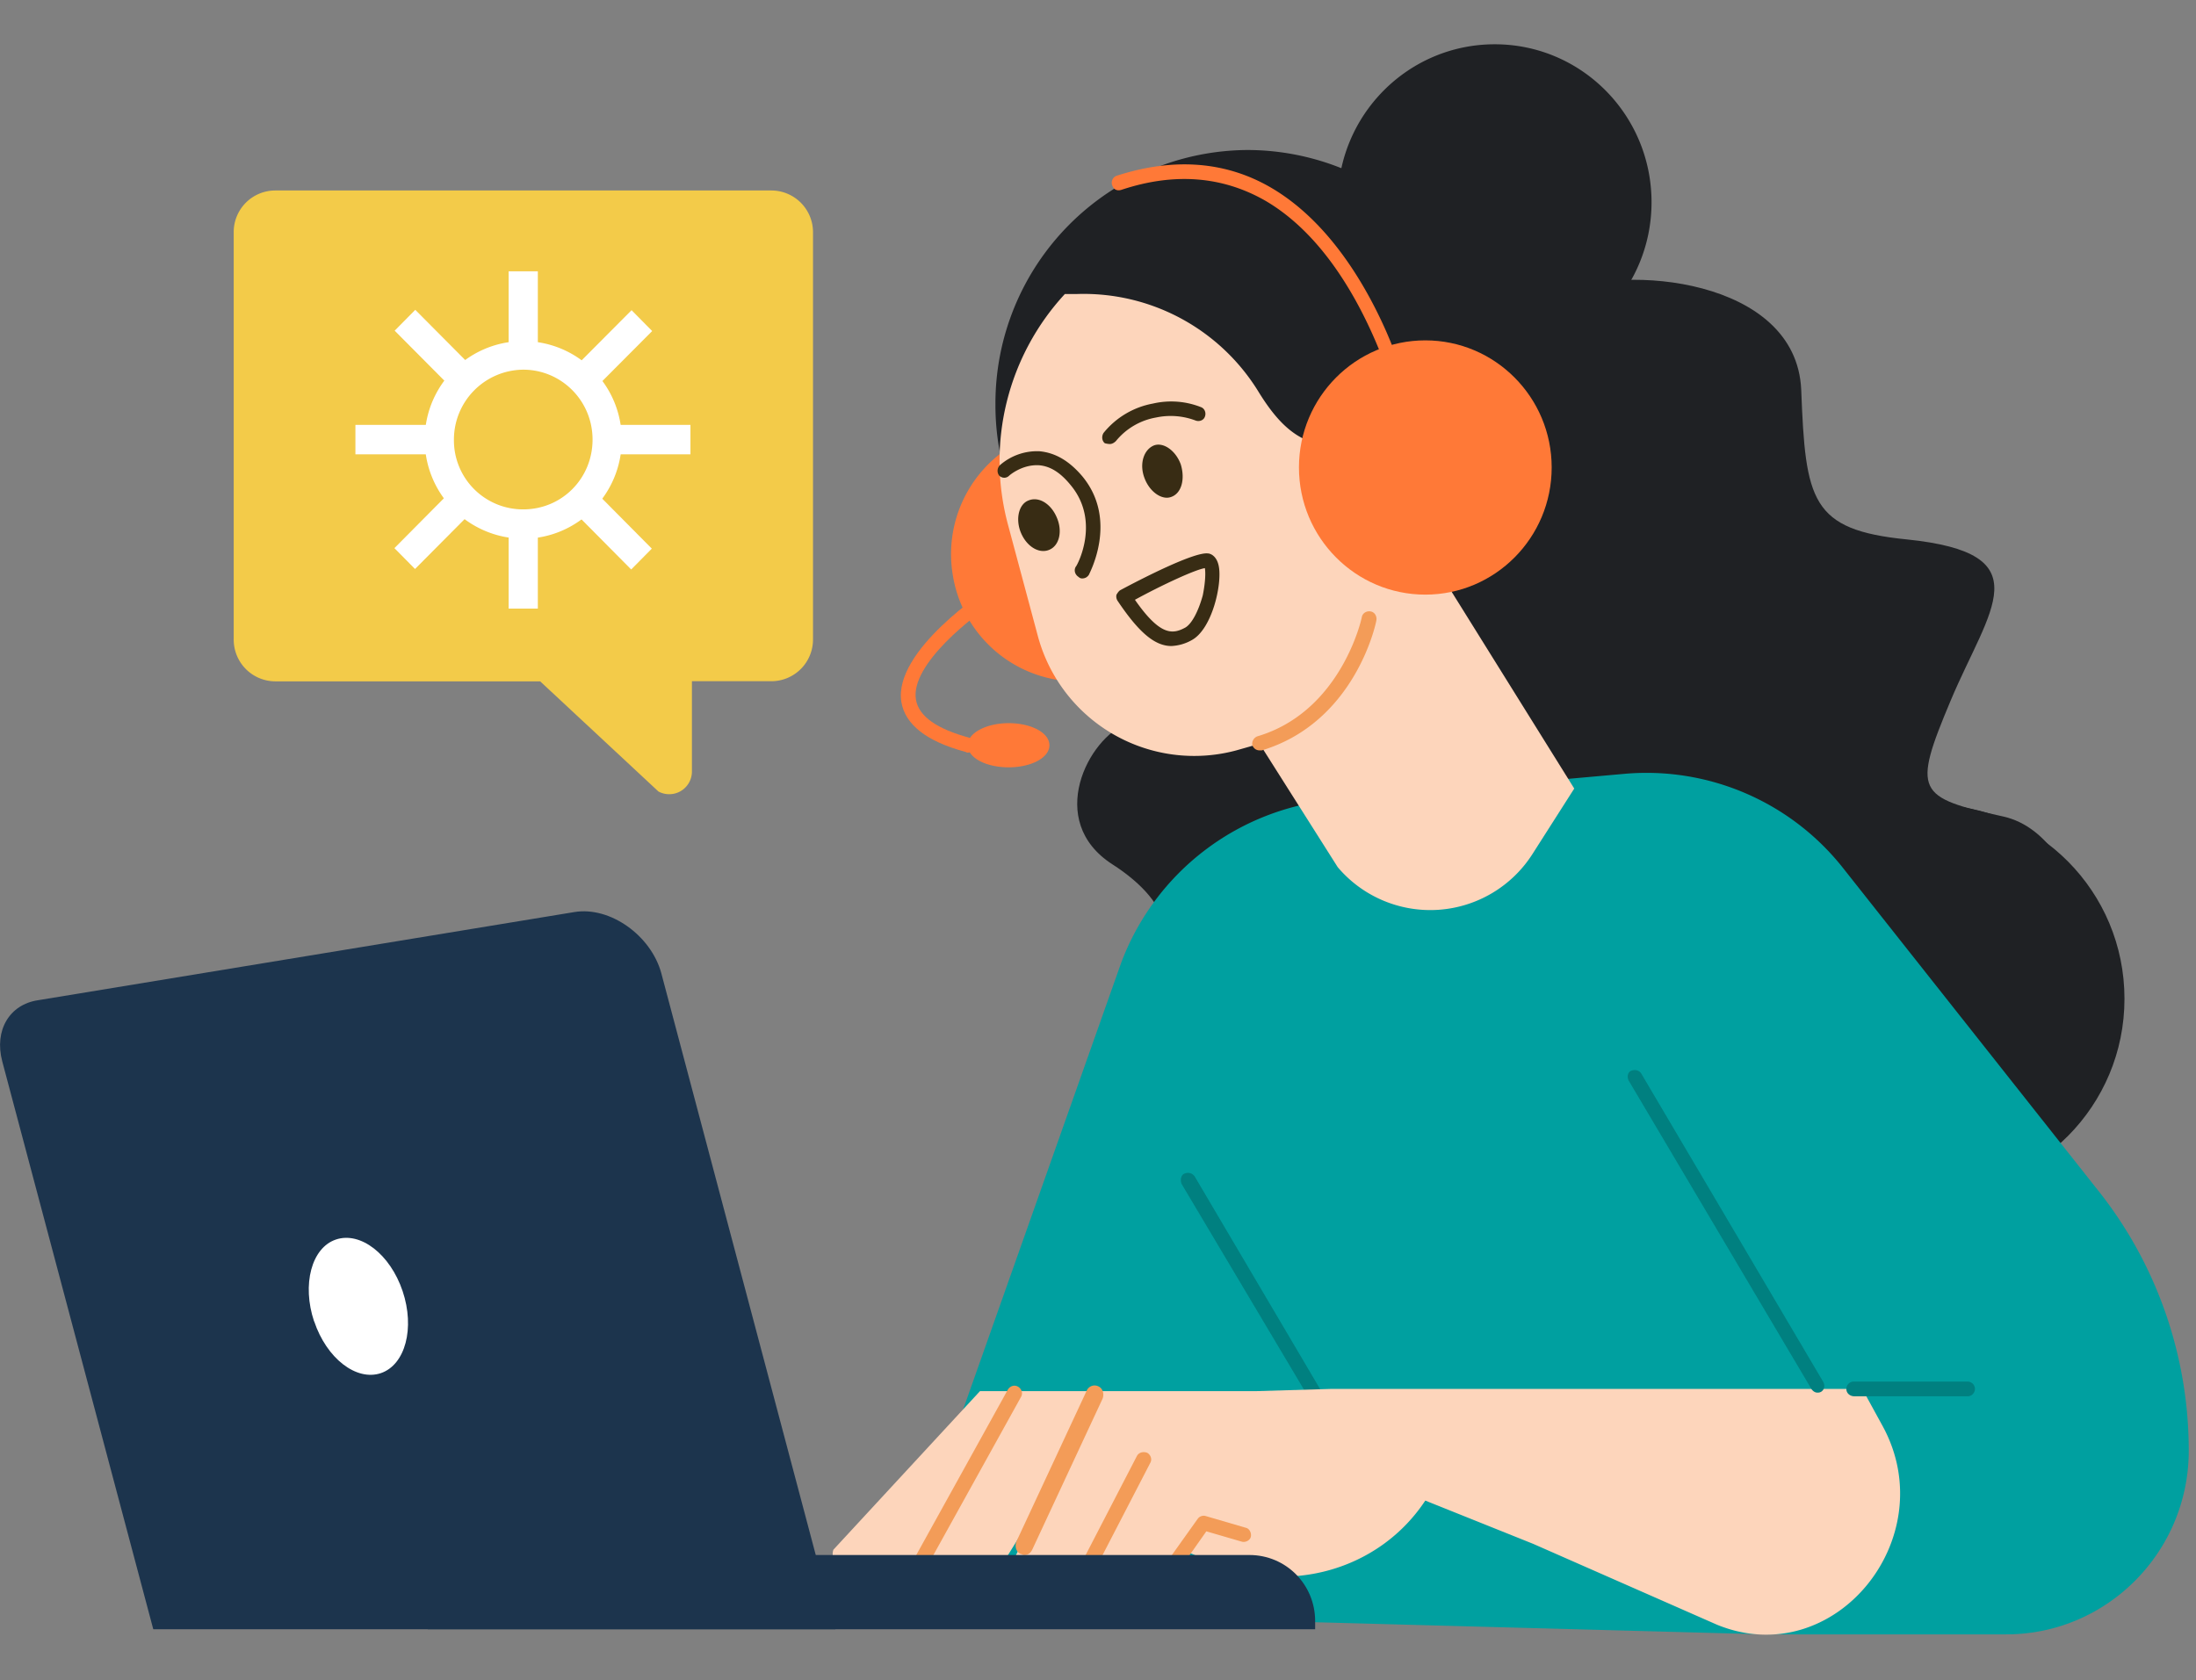
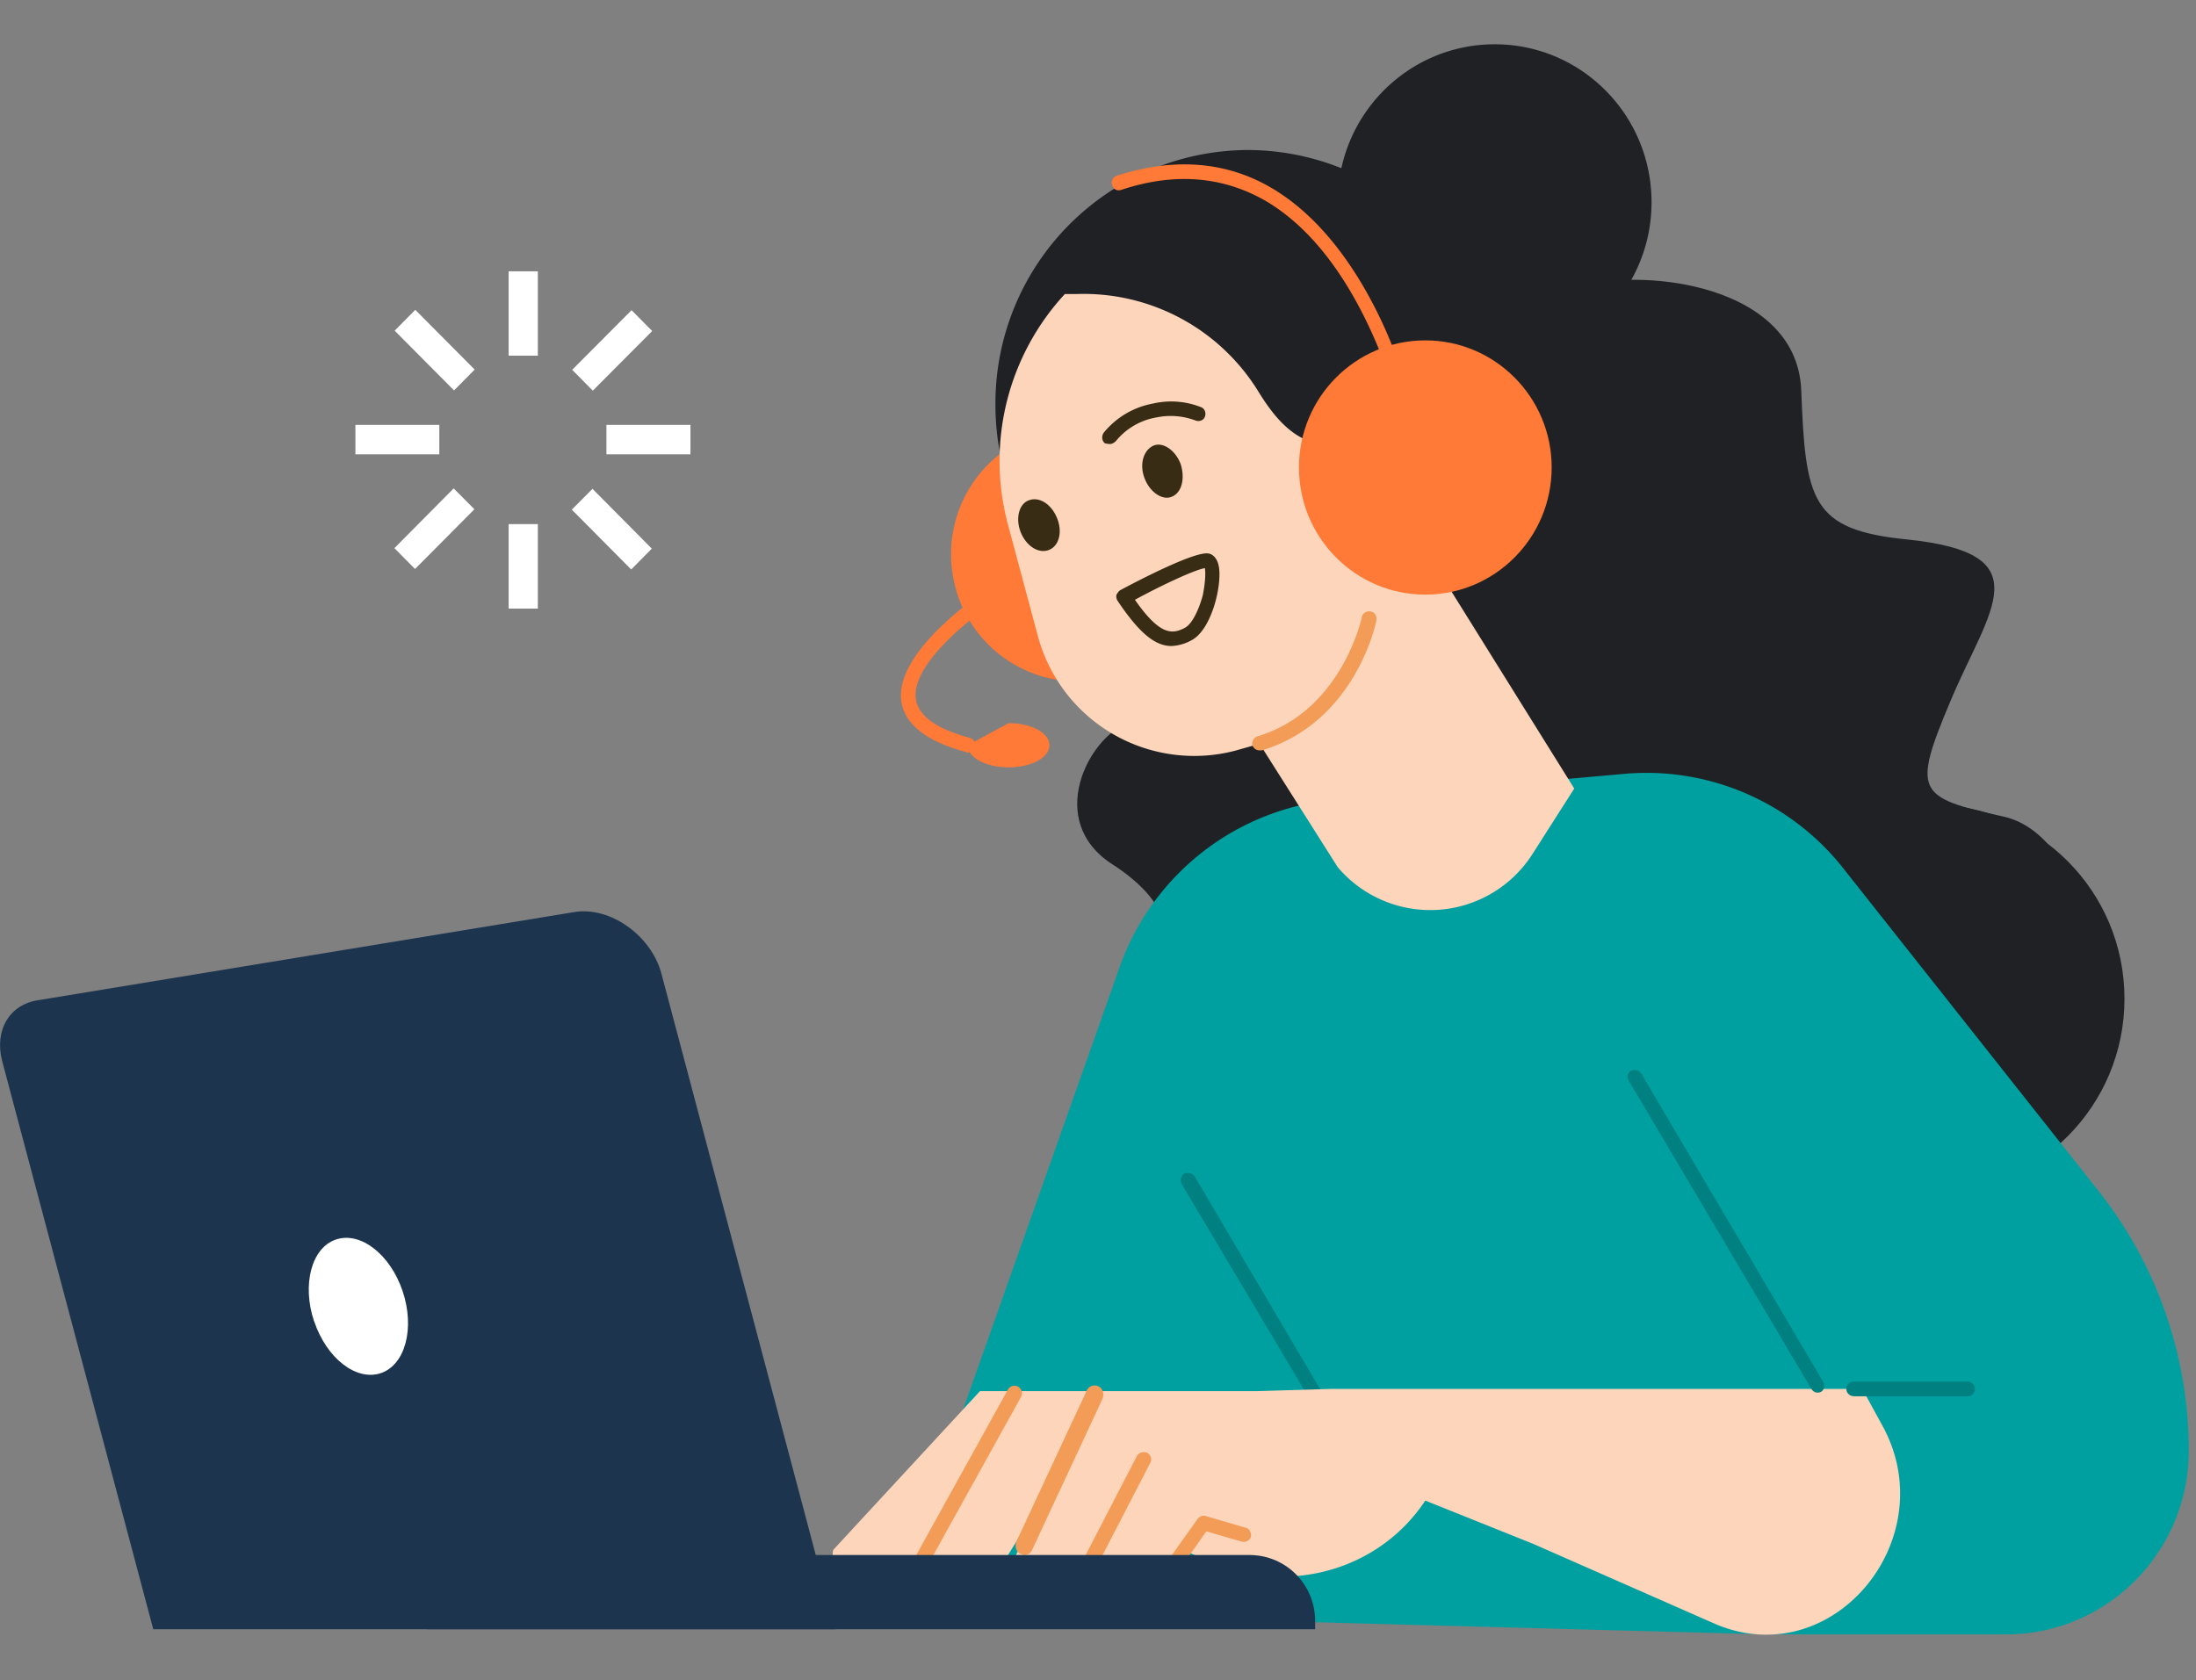
<svg xmlns="http://www.w3.org/2000/svg" fill="none" width="179" height="137">
  <rect width="100%" height="100%" fill="#808080" stroke="none" />
  <path fill="#1F2124" d="M90.66 70.46c2.62 1.68 3.98 3.48 4.16 4.86h75.44c-1.14-3.72-3.22-7.91-6.97-8.75-7.07-1.56-7.43-1.98-4.28-9.47 3.15-7.49 7.5-11.98-3.57-13.12-7.85-.78-8.27-3.17-8.62-12.22-.42-9.1-14.52-10.24-19.63-7.9-5.12 2.33 0-3.54-4.7-4.74-4.7-1.2-5.9 1.56-6.67 3.54-.77 1.97-10.59 2.75-12.55 9.88-1.96 7.13-9.81 6.3-7.08 18.15 2.74 11.86-1.19 7.13-4.28 8.27-3.21 1.2-6.72 7.97-1.25 11.5Z" />
  <path fill="#1F2124" d="M157.47 97.24c-8.68 0-15.7-7.08-15.7-15.81 0-8.74 7.02-15.82 15.7-15.82 8.67 0 15.7 7.08 15.7 15.82 0 8.73-7.03 15.81-15.7 15.81Z" />
  <path fill="#00A0A0" d="M143.9 133.25h19.63c8.21 0 14.88-6.71 14.88-14.98 0-7.73-2.62-15.22-7.38-21.2l-20.76-26.25a20.42 20.42 0 0 0-17.85-7.73l-23.56 2.1a20.62 20.62 0 0 0-17.49 13.36L72.7 131.33l71.21 1.92Z" />
  <path fill="teal" d="M111.72 121.92c.12 0 .18 0 .3-.06.3-.18.35-.54.17-.83l-14.8-25.1c-.19-.3-.54-.37-.84-.25-.3.12-.36.54-.24.84l14.93 25.1c.12.18.3.3.48.3Z" />
  <path fill="#FDD5BB" d="M116.18 122.34c-3.8 5.75-11.24 7.73-17.55 4.98l-7.91-3.42-2.86 5.63c-.95 1.98-3.27 2.88-5.29 1.98-.9-.42-1.3-1.5-.9-2.4l3.4-6.89H85l-4.88 7.85a4.05 4.05 0 0 1-5.47 1.5 1.73 1.73 0 0 1-.66-2.46l1.31-2.15-.95 1.02a4 4 0 0 1-5.65.17c-.71-.66-.95-1.25-.77-1.8l11.95-12.93h22.49l6.07-.18h43.36l1.67 3.05c4.94 9.1-3.93 20.07-13.5 16.18l-15-6.6-8.8-3.53Z" />
  <path fill="#F39C58" d="M75.25 127.61a.6.6 0 0 0 .54-.3l7.43-13.41c.18-.3.06-.66-.23-.84-.3-.18-.66-.06-.84.24l-7.43 13.42c-.18.3-.06.66.23.84.12 0 .24.05.3.05Zm8.25-.83c.29 0 .5-.15.65-.46l5.73-12.3c.14-.4 0-.85-.37-1a.7.7 0 0 0-.94.38l-5.73 12.3c-.14.4 0 .86.37 1 .07 0 .14.08.29.08Z" />
  <path fill="#FDD5BB" d="m93.28 119.05-4.29 8.27a2.87 2.87 0 0 0 1.2 3.83c1.36.72 3.09.18 3.8-1.2l4.1-5.75 3.28.96-8.1-6.11Z" />
  <path fill="#F39C58" d="M91.5 132.05c1.24 0 2.37-.66 3.03-1.8l3.8-5.4 2.92.85c.3.06.65-.12.71-.42.06-.3-.12-.66-.41-.72l-3.28-.96a.6.6 0 0 0-.65.24l-4.1 5.75-.06.06c-.3.54-.72.9-1.31 1.08-.6.18-1.2.12-1.73-.12-.53-.3-.89-.72-1.07-1.32-.18-.6-.12-1.2.12-1.73l4.28-8.27c.18-.3.06-.66-.23-.84-.3-.12-.66-.06-.84.24l-4.28 8.27a3.48 3.48 0 0 0 3.1 5.09Z" />
-   <path fill="#FF7937" d="M77.66 46.86a10.36 10.36 0 0 1 8.51-11.9 10.3 10.3 0 0 1 11.8 8.58 10.36 10.36 0 0 1-8.5 11.89 10.3 10.3 0 0 1-11.81-8.57Zm1.22 13.9c0 1.02 1.49 1.8 3.33 1.8 1.85 0 3.33-.78 3.33-1.8s-1.48-1.8-3.33-1.8c-1.78 0-3.33.78-3.33 1.8Z" />
+   <path fill="#FF7937" d="M77.66 46.86a10.36 10.36 0 0 1 8.51-11.9 10.3 10.3 0 0 1 11.8 8.58 10.36 10.36 0 0 1-8.5 11.89 10.3 10.3 0 0 1-11.81-8.57Zm1.22 13.9c0 1.02 1.49 1.8 3.33 1.8 1.85 0 3.33-.78 3.33-1.8s-1.48-1.8-3.33-1.8Z" />
  <path fill="#FF7937" d="M78.88 61.36c.24 0 .54-.18.6-.48.06-.3-.12-.66-.42-.72-2.68-.72-4.16-1.74-4.4-3.12-.48-2.87 4.7-6.89 6.72-8.14.3-.18.36-.54.18-.84-.18-.3-.54-.36-.83-.18-.3.18-7.92 5.15-7.26 9.34.3 1.86 2.08 3.24 5.23 4.08.12.06.12.06.18.06Z" />
  <path fill="#1C344D" d="M12.5 132.83h55.6l-14.2-53.5c-.84-3.06-4.17-5.45-7.08-4.97L3.09 81.55C.77 81.9-.48 84 .18 86.52l12.31 46.3Z" />
  <path fill="#1C344D" d="M107.2 132.83H34.86v-6.05h66.98c2.98 0 5.36 2.4 5.36 5.39v.66Z" />
  <path fill="#1F2124" d="M101.72 53.69a20.66 20.66 0 0 1-20.58-20.73 20.66 20.66 0 0 1 20.58-20.73 20.66 20.66 0 0 1 20.59 20.73 20.66 20.66 0 0 1-20.59 20.73Z" />
  <path fill="#1F2124" d="M121.83 29.37a12.83 12.83 0 0 1-12.79-12.88c0-7.12 5.73-12.88 12.8-12.88 7.06 0 12.78 5.76 12.78 12.88 0 7.1-5.72 12.88-12.79 12.88Z" />
  <path fill="#FDD5BB" d="M116.48 33.2c-1.07.3-2.03.96-2.74 1.74-5.95 2.81-8.63 1.08-11.12-2.94a16.72 16.72 0 0 0-14.82-8.03h-1a20.05 20.05 0 0 0-4.65 18.76l2.44 9.1a13.2 13.2 0 0 0 16.18 9.35l1.9-.54 6.37 10.06a9.88 9.88 0 0 0 15.88-1.08l3.4-5.33-11.9-19.1c1.07.3 2.2.35 3.39.05a6.21 6.21 0 0 0 4.28-7.79 6.14 6.14 0 0 0-7.61-4.25Z" />
  <path fill="#382C14" d="M93.28 38.95c.41 1.14 1.43 1.86 2.2 1.56.83-.3 1.13-1.44.77-2.64-.41-1.14-1.43-1.85-2.2-1.55-.83.35-1.19 1.5-.77 2.63Zm2.2 13.72a3.7 3.7 0 0 0 1.66-.48c1.67-.9 2.5-4.61 2.2-6.05-.17-.84-.7-1.02-.89-1.02-1.13-.12-5.35 2.04-7.14 3-.11.06-.23.24-.3.36-.05.18 0 .36.07.48 1.72 2.57 3.03 3.71 4.4 3.71Zm2.73-6.35c.06.3.06 1.08-.17 2.22-.36 1.31-.9 2.33-1.43 2.63-1.01.54-2.02.72-4.1-2.27 2.31-1.26 4.93-2.46 5.7-2.58ZM90.48 36.2c.18 0 .36-.12.48-.24a5.42 5.42 0 0 1 3.27-1.92 5.73 5.73 0 0 1 3.21.24c.3.12.66 0 .77-.3.12-.3 0-.66-.3-.78a6.6 6.6 0 0 0-3.92-.3 6.74 6.74 0 0 0-4.04 2.4c-.18.3-.12.66.11.84.24.06.36.06.42.06Zm-7.26 7.24c.48 1.14 1.5 1.74 2.32 1.38.84-.36 1.07-1.56.6-2.63-.48-1.14-1.49-1.74-2.32-1.38-.77.3-1.07 1.5-.6 2.63Z" />
  <path fill="#F39C58" d="M102.68 61.18h.17c7.56-2.28 9.29-10.25 9.34-10.6.06-.3-.11-.67-.47-.73-.3-.06-.66.12-.72.48 0 .06-1.66 7.67-8.5 9.7a.65.65 0 0 0-.42.73c.12.3.36.42.6.42Z" />
  <path fill="#080717" d="M115.82 40.39h.18c.3-.06.48-.42.42-.72a2.85 2.85 0 0 1 .24-2.1c.35-.66.95-1.08 1.66-1.31.3-.06.48-.42.42-.72s-.42-.48-.72-.42c-1 .3-1.84.96-2.38 1.85-.53.9-.65 1.98-.35 3 .06.24.3.42.53.42Z" />
-   <path fill="#382C14" d="M88.22 47.16c.24 0 .42-.12.54-.3 0-.06 2.44-4.43-.54-8.03-1.07-1.26-2.2-1.92-3.5-2.04a4.6 4.6 0 0 0-3.22 1.14.65.65 0 0 0-.06.84c.24.24.6.24.83 0 0 0 1.01-.9 2.38-.84.95.06 1.79.6 2.62 1.62 2.5 3 .48 6.65.42 6.65-.18.3-.06.66.23.84.12.12.24.12.3.12Z" />
  <path fill="#FF7937" d="M114.93 35.3h.12c.3-.06.53-.36.48-.72-.06-.12-.78-3.54-2.56-7.61-1.67-3.77-4.64-8.87-9.28-11.62-3.75-2.22-8.03-2.52-12.67-1.02a.6.6 0 0 0-.36.78c.12.36.42.48.77.36 4.35-1.44 8.27-1.08 11.72.9 8.39 4.9 11.24 18.27 11.3 18.45-.06.3.24.48.48.48Z" />
  <path fill="#FF7937" d="M116.18 48.48c-5.68 0-10.3-4.64-10.3-10.37 0-5.72 4.62-10.36 10.3-10.36 5.68 0 10.3 4.64 10.3 10.36 0 5.73-4.62 10.37-10.3 10.37Z" />
  <path fill="teal" d="M148.13 113.54c.12 0 .17 0 .3-.06.3-.18.35-.54.17-.84l-14.81-25.1c-.18-.3-.54-.36-.83-.24-.3.12-.36.54-.18.84l14.87 25.1c.12.18.3.3.48.3Zm3.03.3h9.22a.6.6 0 0 0 0-1.2h-9.28a.6.6 0 0 0-.6.6c0 .36.3.6.66.6Z" />
-   <path fill="#F3CB49" d="M22.43 15.53h40.45a3.4 3.4 0 0 1 3.39 3.41v33.2a3.4 3.4 0 0 1-3.4 3.4H56.4v7.37a1.85 1.85 0 0 1-2.73 1.62l-9.64-8.98h-21.6a3.4 3.4 0 0 1-3.38-3.42V18.88a3.39 3.39 0 0 1 3.39-3.35Z" />
-   <path fill="#fff" d="M42.65 43.92c4.4 0 8.03-3.6 8.03-8.08a8.03 8.03 0 1 0-16.06 0 8.06 8.06 0 0 0 8.03 8.08Zm0-13.78c3.1 0 5.65 2.52 5.65 5.7 0 3.17-2.5 5.69-5.65 5.69a5.63 5.63 0 0 1-5.65-5.7 5.7 5.7 0 0 1 5.65-5.69Z" />
  <path fill="#fff" d="M41.46 22.12h2.38V29h-2.38v-6.9Zm0 20.61h2.38v6.89h-2.38v-6.9Zm7.97-8.09h6.85v2.4h-6.85v-2.4Zm-20.46 0h6.84v2.4h-6.84v-2.4Zm19.33 5.22 4.83 4.87-1.68 1.7-4.84-4.88 1.69-1.7Zm-14.45-14.6 4.84 4.87-1.68 1.7-4.84-4.87 1.68-1.7Zm17.63.03 1.68 1.7-4.84 4.86-1.68-1.7 4.84-4.86Zm-14.5 14.53 1.69 1.7-4.84 4.87-1.68-1.7 4.83-4.87ZM25.6 107.73c-1-3-.21-6 1.78-6.67 2-.68 4.43 1.2 5.44 4.21 1.01 3.01.22 6-1.77 6.68-2 .68-4.43-1.2-5.44-4.22Z" />
</svg>